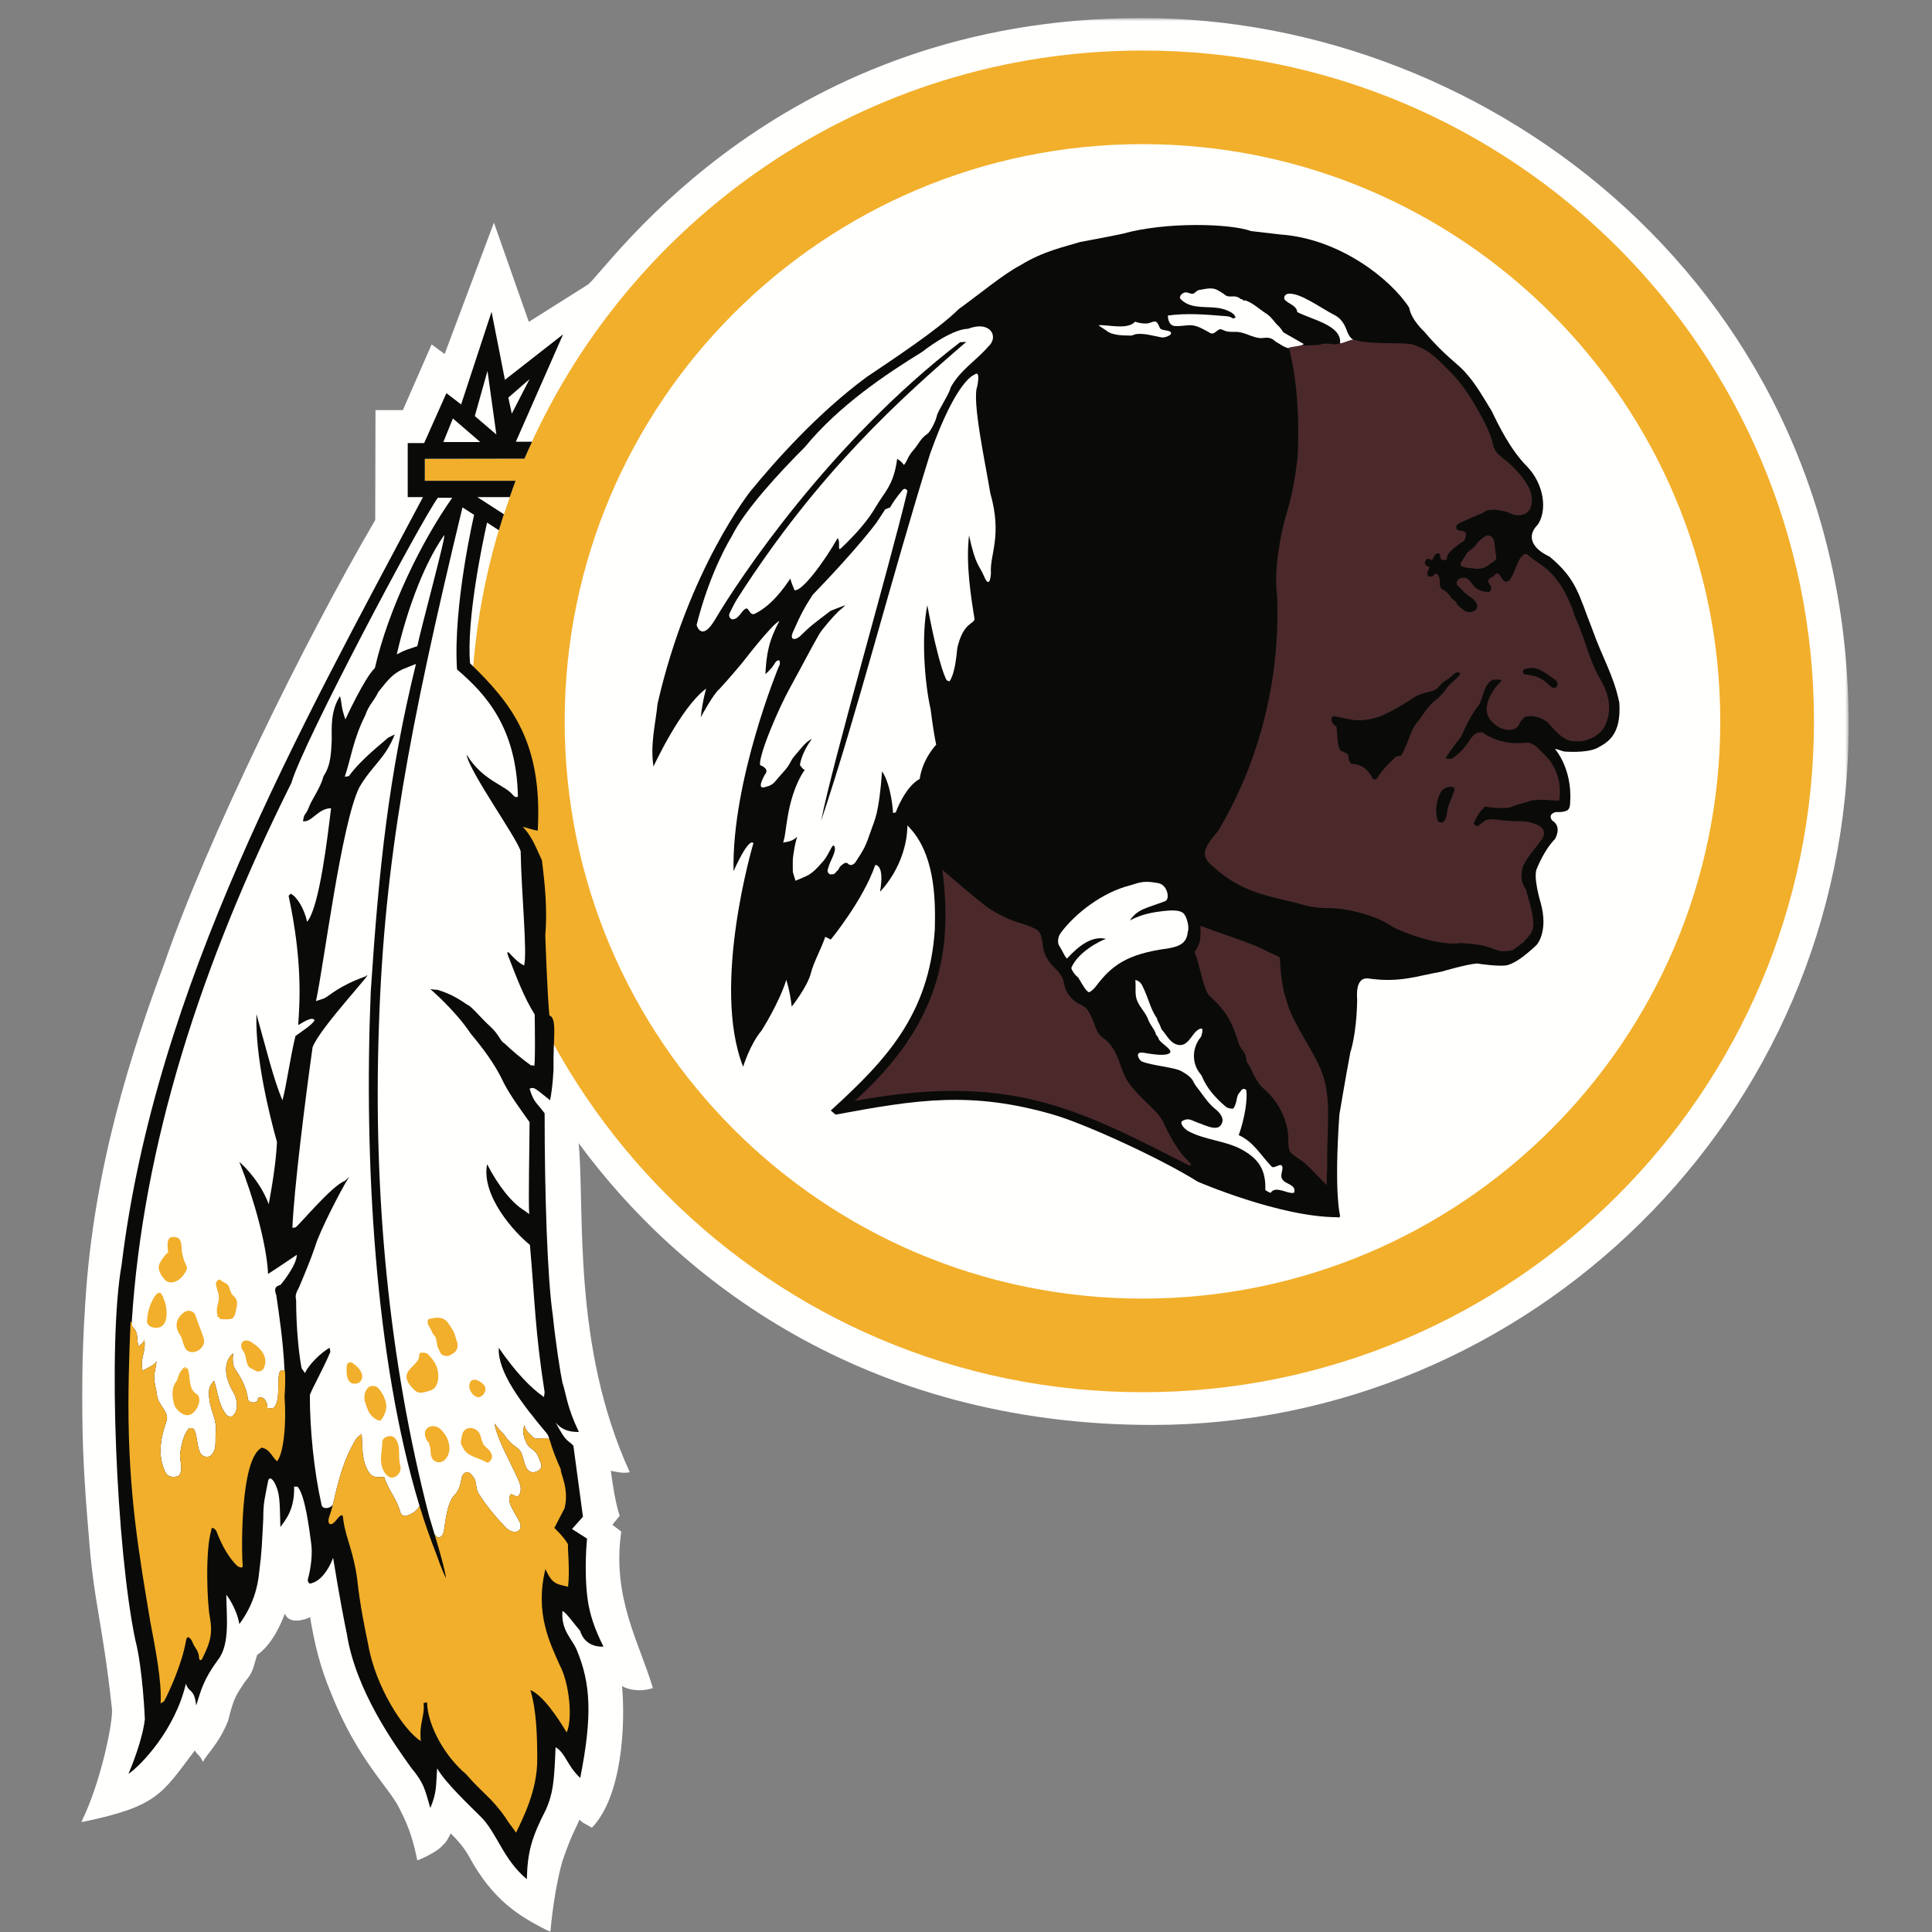
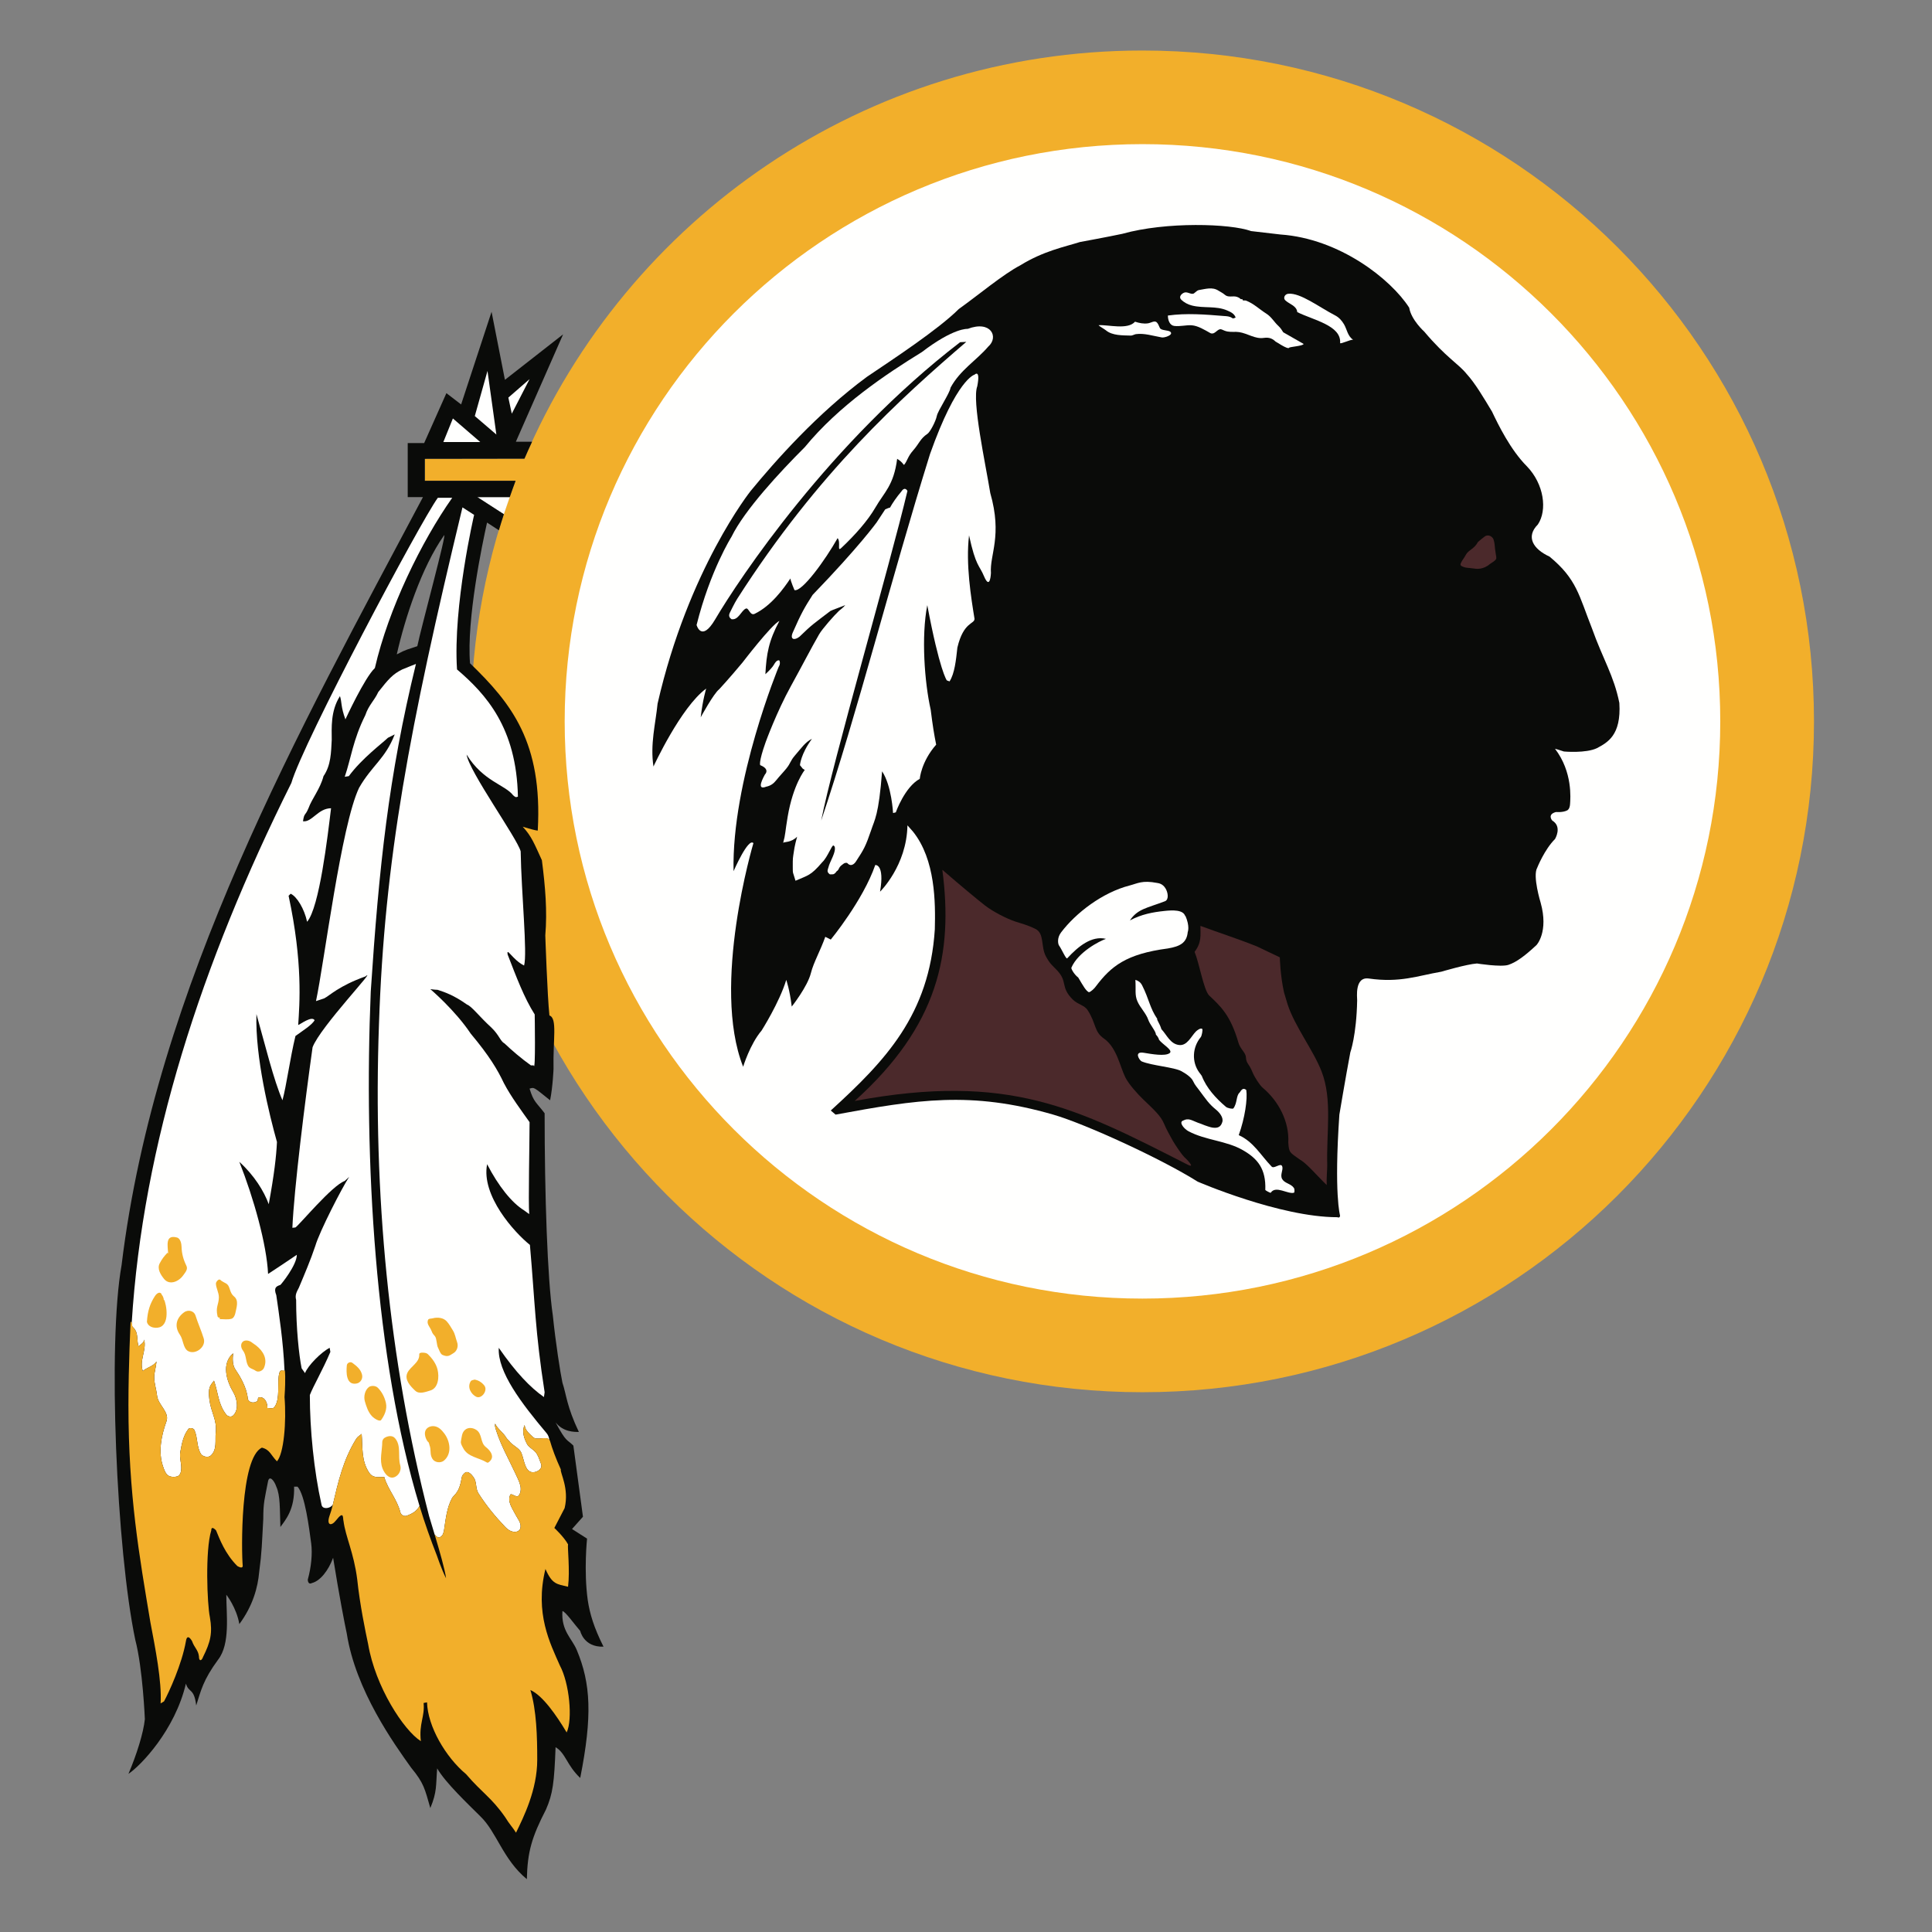
<svg xmlns="http://www.w3.org/2000/svg" xmlns:xlink="http://www.w3.org/1999/xlink" width="500px" height="500px" viewBox="0 0 500 500" version="1.1">
  <rect x="0" y="0" width="500" height="500" fill="#808080" stroke="none" />
  <title>WAS</title>
  <desc>Created with Sketch.</desc>
  <defs>
    <polygon id="path-1" points="0 252.337 0 4.675 457.419 4.675 457.419 500 228.71 500 0 500" />
  </defs>
  <g id="Page-1" stroke="none" stroke-width="1" fill="none" fill-rule="evenodd">
    <g id="WAS">
      <g id="red-mark-1-web" transform="translate(21, 0)">
        <g id="Group-3">
          <mask id="mask-2" fill="white">
            <use xlink:href="#path-1" />
          </mask>
          <g id="Clip-2" />
-           <path d="M141.971,380.976 C140.379,381.514 137.084,380.627 137.084,380.627 C138.184,389.297 139.388,392.274 139.388,392.274 L137.476,394.608 L139.78,396.377 C137.296,413.547 144.596,425.363 147.962,436.873 C145.304,437.755 142.259,437.613 139.987,436.373 C140.875,446.108 140.063,464.868 132.178,473.009 C130.672,472.038 129.59,471.769 129.005,470.887 C127.82,473.632 126.937,474.693 124.543,481.684 C123.216,486.373 122.064,492.925 121.441,500 C114.958,496.675 107.89,493.184 101.511,482.443 C100.094,479.915 99.103,477.858 95.632,474.481 C94.834,476.071 94.693,476.552 93.097,478.052 C91.411,479.642 87.02,481.59 86.987,481.415 C86.099,477.094 85.037,473.099 82.468,468.231 C80.008,462.835 71.571,455.665 64.663,438.142 C61.83,431.42 60.418,425.434 59.243,418.5 C58.714,418.764 58.355,418.943 58.001,419.033 C55.432,419.736 53.591,419.561 52.703,417.618 C50.526,423.476 47.835,426.731 45.531,428.321 C44.468,431.684 44.643,432.571 42.344,435.316 C40.219,438.5 39.506,439.297 38.038,445.311 C35.644,451.42 32.065,454.429 31.536,456.019 C30.648,454.071 30.294,454.429 29.411,453.014 C20.728,464.514 19.666,467.524 0,471.594 C4.962,461.858 8.329,445.58 7.97,442.217 C5.491,419.387 3.192,414.604 1.936,396.906 C1.204,388.057 -0.883,366.292 1.067,337.264 C3.192,302.222 13.107,271.958 21.611,249.127 C32.598,217.269 57.75,165.943 76.108,134.585 L76.179,106.127 L83.266,106.127 L90.703,89.137 L94.069,91.618 L106.827,57.632 L115.86,83.297 L131.304,73.552 C137.476,67.896 181.41,4.542 274.446,4.675 C364.592,4.542 457.419,74.976 457.419,187.542 C457.419,289.835 373.804,368.764 277.284,368.774 C202.493,368.764 154.308,330.717 128.759,295.849 C130.388,313.373 126.989,348.236 141.971,380.976" id="Fill-1" fill="#FFFFFE" mask="url(#mask-2)" />
        </g>
        <path d="M274.668,13.075 C202.847,13.075 141.206,56.613 114.727,118.703 L88.946,118.741 L88.946,124.42 L112.437,124.42 C105,143.745 100.883,164.741 100.883,186.689 C100.883,282.571 178.696,360.307 274.668,360.307 C370.649,360.307 448.458,282.571 448.458,186.689 C448.458,90.807 370.649,13.075 274.668,13.075" id="Fill-4" fill="#F2AF2B" />
        <polyline id="Fill-5" fill="#FFFFFE" points="102.531 128.651 109.401 133.085 110.926 128.651 102.531 128.651" />
        <path d="M274.668,336.075 C357.254,336.075 424.202,269.189 424.202,186.689 C424.202,104.189 357.254,37.302 274.668,37.302 C192.086,37.302 125.138,104.189 125.138,186.689 C125.138,269.189 192.086,336.075 274.668,336.075" id="Fill-6" fill="#FFFFFE" />
        <path d="M180.537,172.542 C180.537,172.542 168.313,202.094 168.846,225.462 C168.846,225.462 172.652,216.698 173.983,218.203 C173.983,218.203 162.996,255.014 171.325,276.075 C171.325,276.075 173.096,270.236 176.108,266.693 C176.108,266.693 180.712,259.439 182.482,253.594 C182.482,253.594 183.37,256.075 183.904,260.5 C183.904,260.5 187.978,255.368 188.861,251.825 C189.555,249.057 191.34,245.991 192.582,242.448 L194.003,243.16 C194.003,243.16 202.327,233.066 205.515,223.868 C205.515,223.868 207.998,223.514 206.756,230.769 C206.756,230.769 213.664,224.042 213.844,213.599 L215.26,215.193 C221.105,222.453 221.105,233.599 220.931,240.5 C219.509,262.623 208.173,274.481 194.003,287.401 L195.245,288.462 C216.322,284.571 230.213,282.297 251.574,288.462 C259.714,290.811 279.389,299.788 288.956,305.811 C288.956,305.811 310.217,315.014 325.1,315.014 C325.1,315.014 325.803,315.363 325.803,314.566 C325.803,314.566 324.212,309.08 325.629,288.462 C325.629,288.462 327.224,278.91 328.462,272.358 C328.462,272.358 330.057,267.934 330.232,258.906 C330.246,258.179 329.524,252.712 333.245,253.241 C341.319,254.396 345.823,252.538 352.027,251.472 C352.027,251.472 358.576,249.528 361.239,249.349 C361.239,249.349 367.467,250.344 369.384,249.703 C371.514,248.995 373.813,247.226 376.651,244.571 C376.651,244.571 379.838,241.208 377.713,233.599 C377.713,233.599 375.588,226.698 376.83,224.571 C376.83,224.571 378.686,219.882 381.434,217.142 C381.434,217.142 383.379,213.953 380.725,212.363 C380.725,212.363 379.304,210.769 381.698,210.146 C381.698,210.146 383.469,210.33 384.621,209.708 C384.621,209.708 385.244,209.443 385.329,208.118 C385.424,206.689 386.042,199.797 381.434,193.778 C381.434,193.778 382.761,194.132 383.733,194.486 C383.733,194.486 389.409,195.014 392.327,193.604 C394.895,192.189 398.621,190.415 398.087,181.92 C396.67,174.84 393.833,170.594 391,162.627 C387.633,154.132 387.1,149.887 380.013,144.047 C375.763,142.099 373.813,138.92 377.005,135.726 C379.484,132.014 378.601,125.288 374.167,120.689 C369.918,116.439 366.731,109.892 365.135,106.528 C363.01,102.986 360.706,99.094 358.576,96.792 C356.451,94.137 353.264,92.547 347.594,85.821 C347.594,85.821 344.227,82.811 343.698,79.627 C338.915,72.189 325.629,61.75 310.392,60.689 C305.963,60.16 305.963,60.16 302.776,59.802 C297.459,57.854 280.811,57.325 269.469,60.509 C265.796,61.297 258.487,62.637 258.487,62.637 C254.587,63.873 249.095,64.934 243.075,68.651 C238.646,70.953 232.088,76.439 227.13,79.981 C221.818,85.288 209.943,93.075 203.39,97.5 C190.637,106.882 179.654,119.269 173.27,127.057 C173.27,127.057 157.151,147.236 149.181,182.099 C148.647,187.406 147.235,192.538 148.118,198.377 C148.118,198.377 155.205,182.986 161.759,178.203 C161.759,178.203 160.871,181.038 160.342,185.637 C160.342,185.637 163.709,179.443 165.126,178.382 C165.126,178.382 167.604,175.726 171.146,171.476 C171.146,171.476 178.587,161.745 180.712,160.684 C177.964,165.816 177.35,169.179 177.081,174.486 C178.233,173.425 178.941,172.627 179.3,172.009 C179.3,172.009 180.003,170.594 180.712,170.948 C181.071,171.83 180.537,172.542 180.537,172.542" id="Fill-7" fill="#0A0B09" />
-         <path d="M394.277,188.024 C396.137,184.132 395.783,180.325 393.125,175.726 C391.533,173.071 390.466,170.061 389.229,166.344 C388.696,164.844 387.633,161.745 386.391,159.09 C386.302,158.028 384.092,153.071 382.676,151.127 C379.13,145.995 376.207,145.552 374.262,143.425 C374.262,143.429 373.553,143.377 373.52,143.401 C371.452,144.783 371.443,147.807 369.682,150.104 C369.488,150.358 368.902,150.665 368.515,150.476 C367.949,150.198 367.703,149.712 367.07,148.802 C366.476,147.939 366.022,148.561 365.404,149.269 C364.988,149.269 364.691,149.594 364.37,149.915 C363.803,150.486 364.256,150.792 364.686,151.434 C365.135,152.099 364.691,152.099 364.96,152.453 C364.88,152.722 364.795,152.825 364.719,152.948 C364.497,153.307 363.921,153.217 363.496,153.146 C362.32,152.948 362.59,153.033 361.556,152.538 C360.262,151.925 359.643,150.241 358.652,149.712 C358.34,149.542 357.339,149.358 356.574,149.863 C355.993,150.25 355.753,151.085 356.244,151.528 C357.075,152.278 357.722,153.179 358.614,153.849 C359.818,154.755 361.121,155.41 361.291,156.679 C361.499,158.292 359.119,158.873 357.995,158.038 C357.415,157.599 356.73,157.094 356.093,156.448 C355.989,156.34 355.899,155.811 355.776,155.717 C355.257,155.325 354.667,154.873 354.402,154.472 C353.897,153.717 353.227,152.91 352.315,152.561 C352.117,152.486 351.919,152.17 351.772,151.915 C351.357,151.179 351.815,150.325 351.503,149.656 C351.253,149.108 351.14,148.208 350.342,148.561 C349.633,149.269 349.718,149.269 348.906,149.198 C347.886,149.108 348.703,147.198 348.717,147.453 C348.717,147.557 348.661,147.41 349.015,146.788 C348.302,146.561 347.225,145.986 348.052,144.934 C348.746,144.047 349.435,145.349 349.685,144.825 C349.785,144.623 350.389,143.505 350.62,143.363 C351.404,142.896 351.65,143.524 351.758,143.693 C351.404,144.665 352.443,145.307 353.411,144.783 C353.51,144.726 353.458,143.981 353.567,143.802 C354.473,142.226 355.871,141.406 357.306,140.316 C357.429,140.217 357.844,140.113 357.887,140.028 C358.302,139.175 358.793,137.934 357.896,137.552 C357.141,137.231 355.587,137.519 355.899,136.189 C356.045,135.552 356.886,135.316 357.334,135.104 C359.02,134.311 360.748,133.538 362.509,132.849 C362.925,132.684 363.652,132.047 364.186,132.005 C366.376,131.821 365.881,131.873 368.586,132.354 C369.054,132.434 369.97,132.934 370.432,133.104 C371.868,133.604 373.917,133.434 374.871,131.887 C375.801,130.368 375.536,127.811 374.597,126.024 C373.464,123.868 371.735,122.009 370.248,120.528 C368.336,118.618 365.871,117.646 365.38,115.028 C364.78,111.835 362.297,107.59 360.88,105.057 C359.403,102.439 358.109,100.693 356.225,98.269 C355.8,97.712 353.047,94.925 352.58,94.467 C349.454,91.425 348.127,90.42 344.784,89.217 C343.08,88.604 336.436,89.005 332.985,88.561 C331.899,88.425 328.556,88.34 327.659,86.571 C326.837,84.953 325.803,82.665 324.094,81.585 C323.471,81.193 322.508,80.783 321.851,80.453 C318.754,78.882 315.529,76.264 312.148,76.401 C310.921,76.453 312.12,77.778 312.427,77.943 C313.933,78.741 314.646,79.627 315.472,80.604 C316.341,81.618 318.239,81.656 319.863,82.325 C321.412,82.967 322.696,83.958 324.137,84.712 C325.506,85.429 327.324,87.792 325.822,88.755 C324.458,89.637 323.013,88.575 321.2,89.024 C320.846,89.108 320.317,89.358 318.187,89.358 C315.397,89.736 314.443,88.406 312.295,86.882 C310.146,85.349 308.796,82.986 306.714,81.524 C304.154,79.731 301.595,78.241 298.677,77.222 C298.035,77 297.185,77.354 296.628,77.047 C295.604,76.481 294.848,75.283 293.606,75.189 C291.439,75.024 291.439,74.849 289.281,75.193 C288.989,75.241 288.186,76.142 287.917,76.132 C286.656,76.085 285.183,75.741 284.555,76.443 C283.544,77.566 284.763,77.434 286.028,78.038 C286.741,78.373 288.233,79.175 289.097,79.16 C292.676,79.094 294.971,79.061 297.766,80.59 C298.073,80.755 299.334,81.995 299.409,82.458 C296.737,82.406 292.525,81.358 289.451,81.608 C294.631,81.193 284.177,81.75 281.878,81.66 C281.217,81.632 281.203,83.033 282.265,83.816 C282.544,84.014 284.125,83.726 284.352,84.226 C285.287,83.741 287.921,83.981 288.705,84.264 C290.032,84.75 289.272,84.538 290.443,85.146 C291.165,85.524 291.826,86.038 292.667,85.939 C293.743,85.811 293.828,84.222 294.91,84.736 C295.273,84.91 296.099,85.406 296.279,85.406 C302.422,85.288 302.554,87.208 305.429,87.175 C306.18,87.165 307.285,86.882 307.79,87.231 C308.952,88.033 310.038,88.118 311.808,87.41 C311.808,87.41 315.883,98.387 314.821,118.382 C313.758,126.877 313.23,128.472 311.279,135.373 C311.279,135.373 308.442,146.349 309.509,153.958 C310.566,179.623 302.776,200.858 294.272,215.019 C291.08,218.91 289.31,221.033 292.497,223.868 C299.23,230.061 304.721,231.476 314.287,233.599 C317.654,234.66 319.783,235.014 322.97,235.014 C327.928,235.014 335.728,237.137 339.269,239.792 C342.631,241.566 351.668,244.929 357.164,244.042 C361.943,244.396 363.364,244.745 365.663,245.632 C367.259,246.34 368.855,246.34 370.626,245.811 C372.127,244.745 371.424,245.189 373.369,243.774 C373.723,242.892 376.292,241.741 375.763,238.203 C375.588,235.552 374.521,232.802 373.992,230.325 C372.467,228.137 372.576,226.519 373.109,224.222 C374.701,221.033 376.561,219.439 377.534,217.844 C379.658,215.458 378.421,213.778 375.494,212.981 C374.082,212.363 371.339,212.627 368.501,212.363 C366.995,212.363 365.753,211.741 363.628,212.184 C363.628,212.184 362.212,213.156 361.414,213.868 L360.352,213.25 C360.352,213.25 361.324,210.415 363.364,208.736 C365.404,209.09 368.364,209.321 369.918,208.91 C371.759,208.08 373.87,207.741 375.409,207.142 C378.067,206.873 379.304,207.052 382.496,207.226 C382.496,207.226 384.092,200.325 378.511,195.108 C377.18,193.863 376.117,192.274 374.167,192.189 C367.434,192.981 363.713,190.241 362.656,189.528 C360.97,189.443 360.441,190.151 359.554,191.212 C357.249,195.108 354.506,196.434 354.506,196.434 L353.085,196.255 C353.085,196.255 354.327,194.132 357.164,190.594 C358.402,187.759 360.172,184.217 361.768,182.448 C362.741,180.769 363.01,176.962 365.404,175.906 C366.551,175.906 366.731,175.637 367.613,176.165 C365.843,177.854 360.885,183.868 366.022,187.58 C368.147,189.354 371.339,189.354 372.127,187.495 C372.524,186.476 373.369,185.811 373.813,185.462 C376.471,184.929 378.686,186.255 379.573,186.962 C381.698,189.443 382.94,190.594 384.002,191.123 C385.15,192.009 387.274,191.835 388.342,191.835 C391.798,191.212 393.658,189.269 394.277,188.024" id="Fill-8" fill="#4B292B" />
        <path d="M357.264,146.505 C358.317,147.057 358.756,146.877 360.932,147.193 C360.932,147.193 362.83,147.495 364.559,145.991 C364.828,145.755 366.287,145.019 366.239,144.434 C366.051,141.75 366.466,146.203 365.928,142.151 C365.819,141.292 365.843,140.509 365.512,139.59 C365.342,139.123 364.606,138.292 363.506,138.679 C363.298,138.755 361.546,140.179 361.504,140.25 C360.526,142.099 359.03,142.325 358.364,143.571 C357.778,144.665 357.424,144.929 357.113,145.637 C356.976,145.943 356.839,146.278 357.264,146.505" id="Fill-9" fill="#4B292B" />
        <path d="M373.553,173.179 C376.608,172.179 378.067,173.599 381.443,175.887 C382.024,176.283 382.496,177.321 381.66,177.882 C381.372,178.075 380.73,178.028 380.556,177.854 C377.604,175.033 376.651,175.019 373.431,174.448 C373.284,174.42 372.779,173.434 373.553,173.179" id="Fill-10" fill="#0A0B09" />
        <path d="M355.479,204.307 C355.03,205.684 354.558,206.92 353.973,208.241 C353.368,209.618 353.652,211.307 352.717,212.547 C352.306,213.094 351.168,212.887 351.003,212.241 C350.384,209.821 350.686,207.269 351.848,205.061 C352.452,203.91 354.001,203.344 355.299,203.778 C355.172,204.061 355.597,204.208 355.479,204.486 C355.479,204.429 355.479,204.368 355.479,204.307" id="Fill-11" fill="#0A0B09" />
        <path d="M325.01,188.024 C324,187.703 323.466,186.755 323.589,185.726 C323.929,185.83 323.65,185.344 323.943,185.363 C326.068,185.509 328.046,186.344 330.147,186.387 C332.569,186.443 334.992,185.986 337.197,184.943 C339.921,183.651 342.287,182.255 344.912,180.509 C346.087,179.726 347.773,179.269 349.232,178.939 C351.527,178.425 351.371,177.137 353.085,176.132 C355.569,174.665 355.394,173.599 356.796,174.151 C357.193,174.307 356.385,175.189 355.956,175.585 C355.035,176.434 353.788,177.288 352.92,178.778 C352.74,179.08 351.428,180.481 351.154,180.679 C348.307,182.807 347.65,184.651 345.526,187.259 C344.326,188.726 343.92,190.665 343.118,192.387 C342.641,193.401 342.343,194.448 341.72,195.382 C341.456,195.774 340.497,195.59 340.162,195.91 C338.391,197.613 336.71,199.231 335.398,201.439 C335.185,201.797 334.425,201.774 334.335,201.594 C333.178,199.41 331.611,197.769 328.91,197.693 C328.428,197.679 327.919,196.599 327.947,195.632 C327.952,195.429 327.73,195.033 327.475,194.986 C327.073,194.906 326.885,194.514 326.431,194.491 C325.978,194.467 325.614,193.759 325.52,193.462 C324.982,191.745 325.185,189.84 324.831,188.024 C324.892,188.024 324.949,188.024 325.01,188.024" id="Fill-12" fill="#0A0B09" />
        <path d="M285.75,237.151 C285.292,235.382 282.421,235.538 280.386,235.75 C277.265,236.08 274.432,236.608 271.415,238.203 C273.412,235.203 275.848,235.014 280.49,233.241 C281.552,232.835 281.297,230.976 280.617,229.887 C279.833,228.642 278.828,228.58 278.431,228.5 C274.606,227.759 273.369,228.642 271.358,229.16 C264.323,230.967 257.424,236.255 253.59,241.33 C252.476,242.811 252.84,244.368 253.076,244.693 C253.779,245.66 254.894,248.33 255.196,248.009 C258.043,244.929 261.499,242.094 265.22,242.976 C263.624,243.514 258.043,246.34 256.272,250.439 C256.164,250.693 256.98,252.184 258.043,252.981 C259.459,255.368 259.993,256.34 260.786,256.783 C261.301,256.741 262.335,255.703 262.618,255.259 C266.547,250.057 270.442,246.877 281.25,245.458 C284.352,244.929 286.123,244.042 286.387,241.208 C286.387,241.208 287.005,239.792 285.764,236.962" id="Fill-13" fill="#FFFFFE" />
        <path d="M272.836,253.594 C273.01,256.255 272.623,257.453 273.379,259.179 C274.101,260.825 275.603,262.245 276.174,263.929 C276.618,265.222 278.148,266.873 278.148,267.755 C278.861,268.467 278.955,269.094 278.96,269.099 C279.895,270.321 282.676,271.816 281.703,272.542 C280.542,273.42 277.09,272.802 275.008,272.458 C272.34,272.019 273.889,274.443 274.465,274.689 C277.175,275.807 282.874,276.189 284.744,277.217 C285.868,277.84 287.341,278.783 287.827,279.896 C288.186,280.722 288.828,281.443 289.371,282.17 C291.17,284.571 291.807,285.623 293.663,287.146 C294.593,287.901 295.674,289.198 295.339,290.358 C294.947,291.717 294.093,292.005 292.789,291.825 C292.365,291.769 291.08,291.382 289.843,290.854 C287.36,290.057 286.826,289.151 285.065,290.057 C284.087,290.557 285.499,292.189 286.585,292.769 C291.047,295.142 296.397,295.189 300.712,297.693 C304.419,299.844 306.671,302.448 306.459,307.958 C306.459,308.057 307.79,308.802 307.87,308.675 C309.155,306.693 312.342,309.156 313.891,308.67 C314.027,308.627 314.089,307.797 313.862,307.448 C313.121,306.335 311.534,306.278 310.864,305.203 C310.151,304.071 311.185,302.83 310.826,301.84 C310.458,300.825 308.744,302.58 308.102,301.915 C305.259,298.967 303.404,295.472 299.584,293.774 C301.18,289.349 301.893,284.392 301.534,282.09 C300.472,281.208 300.028,282.623 299.763,282.802 C298.885,283.632 299.23,285.453 298.205,286.844 C298.04,287.075 296.671,286.797 296.274,286.453 C293.663,284.231 291.241,281.599 290.023,278.443 C289.975,278.325 289.451,277.675 289.338,277.519 C287.416,274.84 287.539,271.094 289.763,268.396 C290.004,268.113 290.353,266.453 290.117,266.264 C289.744,265.967 288.847,266.594 288.488,266.962 C287.275,268.198 286.245,270.67 284.187,270.453 C281.878,270.208 280.995,267.877 279.569,266.344 C279.125,264.835 278.28,263.868 278.502,263.689 C276.556,260.854 276.377,258.552 274.588,255.019 C274.181,254.217 273.615,253.83 272.836,253.594" id="Fill-14" fill="#FFFFFE" />
        <path d="M286.302,301.382 C288.611,302.557 285.948,299.877 285.948,299.877 C285.06,299.259 282.983,296.038 282.558,295.288 C281.59,293.557 280.844,292.231 280.272,290.854 C279.389,288.731 277.671,287.231 274.805,284.467 C273.374,283.09 271.155,280.632 270.253,278.854 C268.851,276.075 268.053,271.118 264.696,268.778 C262.103,266.976 262.741,264.925 260.484,261.434 C259.62,260.094 257.878,259.948 256.589,258.642 C253.345,255.368 255.403,254.108 252.556,251.108 C251.315,249.792 250.776,249.528 249.695,247.533 C248.297,244.962 249.364,241.59 246.971,240.406 C244.846,239.349 243.207,238.972 241.744,238.491 C239.534,237.759 235.964,235.925 233.953,234.363 C231.847,232.726 227.517,229.123 222.876,225.104 C225.714,246.877 221.818,265.458 200.198,284.925 C240.238,277.491 257.778,286.868 286.302,301.382" id="Fill-15" fill="#4B292B" />
        <path d="M301.44,273.599 C301.558,275.377 302.171,275.052 303.158,277.519 C303.645,278.726 305.037,280.892 305.769,281.495 C309.863,284.925 312.696,290.231 312.408,295.703 C312.606,298.377 312.753,298.198 315.368,300.071 C315.817,300.387 316.058,300.41 317.479,301.736 C318.013,302.179 321.818,306.255 322.352,306.693 C322.262,305.099 322.512,302.401 322.489,301.552 C322.238,293.203 323.858,284.571 321.02,277.278 C318.895,271.807 314.108,265.66 312.238,259.948 L311.303,256.83 C310.312,252.387 310.217,247.759 310.217,247.759 L304.296,244.934 C299.641,243.057 294.362,241.358 289.668,239.618 C289.668,242.094 290.023,243.863 288.158,246.34 C289.399,249.349 290.462,255.986 291.878,257.58 C294.98,260.5 297.459,262.802 299.494,269.792 C299.938,271.472 301.355,272.358 301.44,273.599" id="Fill-16" fill="#4B292B" />
        <path d="M229.434,85.113 C229.434,85.113 225.888,84.755 217.564,91.127 C208.352,96.792 196.128,104.934 187.27,115.731 C180.801,122.189 171.679,132.014 168.313,138.915 C168.313,138.915 162.821,147.585 159.275,161.745 C159.275,161.745 160.517,166.344 164.063,160.33 C170.258,149.811 193.824,114.406 227.484,88.561 L229.08,88.476 C212.413,102.802 190.811,122.099 169.819,154.929 C169.04,156.156 168.02,158.321 167.925,158.491 C166.986,160.241 169.394,160.514 168.176,160.217 C170.083,160.684 170.796,158.028 172.024,157.5 C172.784,157.175 173.091,159.443 174.304,158.858 C178.587,156.788 181.779,152.363 183.549,149.712 C183.639,150.467 184.612,152.722 184.612,152.722 C186.562,153.25 192.582,144.929 195.774,139.269 C196.657,140.33 195.552,142.925 196.732,141.811 C200.377,138.377 203.616,134.693 205.557,131.335 C207.819,127.41 210.298,125.642 211.185,118.741 C212.602,119.623 212.573,120.009 212.961,120.33 C213.844,119.269 213.905,118.16 215.321,116.571 C216.856,114.844 217.163,113.5 219.028,112.269 C219.689,111.835 221.162,109.071 221.455,107.623 C221.733,106.25 224.788,101.802 225.001,100.33 C227.484,95.731 231.734,93.25 234.746,89.712 C237.579,87.236 235.454,82.811 229.434,85.113" id="Fill-17" fill="#FFFFFE" />
        <path d="M198.253,223.335 C199.494,224.75 200.557,222.892 200.557,222.892 C202.592,219.792 203.036,218.995 204.457,214.844 C205.34,212.099 206.402,211.123 207.285,199.618 C209.769,203.335 210.123,210.415 210.123,210.415 L210.831,210.236 C210.831,210.236 213.135,203.689 217.031,201.566 C217.031,201.566 217.385,197.142 221.28,192.717 C220.751,190.061 220.397,187.939 219.864,183.689 C218.272,176.608 217.385,164.75 218.981,156.613 C222.172,173.599 224.028,176.08 224.028,176.08 L224.741,176.344 C226.068,174.311 226.422,170.769 226.771,167.585 C228.367,160.858 231.205,161.571 231.205,160.151 C230.317,154.665 228.901,145.995 229.789,138.561 C231.559,146.698 232.442,146.17 233.684,149.179 C235.28,152.896 235.454,148.292 235.454,148.292 C235.1,143.519 238.467,138.736 235.28,127.59 C234.038,119.976 230.492,103.693 231.913,99.976 C232.801,95.373 231.205,96.967 231.205,96.967 C231.205,96.967 226.597,98.033 219.689,117.5 C209.594,149.887 200.911,184.401 191.524,212.363 C194.353,197.67 209.415,145.816 213.844,127.057 C213.844,127.057 213.22,125.731 212.248,127.231 C211.096,128.561 209.943,130.241 209.325,131.392 C209.415,131.316 208.796,131.481 208.083,131.835 L205.873,135.198 C205.873,135.198 201.44,141.392 189.305,153.958 C187.27,157.142 186.392,158.613 184.168,163.693 C183.37,165.547 184.612,165.816 185.939,164.75 C189.215,161.571 189.395,161.571 193.909,158.118 C194.112,157.962 197.757,156.656 197.757,156.594 C197.19,157.321 196.43,157.802 196.128,158.085 C194.886,159.264 191.817,162.722 190.977,164.179 C188.923,167.736 186.666,172.156 183.71,177.514 C180.003,184.217 177.17,192.009 177.17,192.009 C175.22,197.495 175.754,198.024 175.754,198.024 C178.412,199.09 176.963,200.434 176.963,200.434 C175.754,202.627 175.22,204.396 177.26,203.604 C178.587,203.335 179.3,202.651 179.848,201.972 C180.891,200.684 181.779,199.797 182.492,198.906 C183.686,197.425 183.464,196.981 184.735,195.509 C186.387,193.604 187.445,192.009 189.13,191.212 C186.208,195.193 186.028,198.024 186.028,198.024 L186.737,198.915 L187.27,199.264 C187.27,199.264 184.258,202.981 182.841,211.406 C182.166,215.401 182.308,215.901 181.684,218.113 C181.987,217.825 183.724,218.113 185.292,216.533 C184.612,218.995 184.475,220.241 184.475,220.241 C184.168,222.274 184.168,221.92 184.168,224.222 C184.168,226.349 184.168,225.462 184.876,227.934 C188.063,226.519 188.772,226.698 191.775,223.165 C193.205,221.83 194.286,218.594 194.707,218.821 C195.505,219.179 194.839,220.976 194.485,221.778 C194.003,222.892 193.569,223.717 193.385,224.519 C193.29,224.925 192.889,225.528 193.536,226.085 C193.819,226.325 193.621,226.292 194.532,226.269 C195.061,226.259 195.557,225.439 195.557,225.439 C195.557,225.439 195.859,225.368 196.128,224.75 C196.35,224.231 196.746,223.953 197.101,223.689 C197.101,223.689 197.629,223.156 198.253,223.335" id="Fill-18" fill="#FFFFFE" />
        <path d="M93.909,138.561 C88.059,146.877 83.809,159.976 81.685,169.354 C84.338,167.939 84.518,168.113 87.001,167.231 C87.884,162.807 94.867,137.193 93.909,138.561 Z M128.278,427.042 C131.885,435.693 132.348,444.033 129.161,460.137 C125.619,456.774 125.44,453.764 122.782,452.17 C122.432,461.373 122.078,464.208 120.308,468.278 C116.582,475.533 115.52,479.25 115.345,486.325 C109.141,481.193 107.545,474.118 103.296,470.047 C100.283,467.033 94.263,461.373 92.138,457.656 C91.784,462.085 92.138,463.679 90.368,467.925 C88.942,463.019 88.772,461.552 85.405,457.481 C80.972,451.288 71.056,437.481 68.752,422.797 C68.218,420.316 66.802,413.057 65.211,403.151 C63.969,406.509 61.844,409.165 59.715,409.693 C58.652,410.226 58.652,408.811 58.652,408.811 C59.535,405.627 59.894,402.085 59.535,399.429 C59.006,395.538 57.944,386.863 55.994,384.741 L55.111,384.741 C55.286,390.58 52.986,393.236 51.565,395.184 C51.39,390.58 51.565,387.038 50.503,384.741 C49.974,383.146 48.732,381.731 48.378,383.325 C47.495,387.929 47.136,388.811 47.136,393.061 C46.782,399.429 46.782,401.557 46.074,406.868 C45.724,410.759 44.483,415.533 40.937,420.316 C40.233,416.071 37.57,412.708 37.57,412.708 C37.57,417.84 38.637,425.448 35.445,429.519 C31.55,434.825 31.017,437.481 29.779,441.377 C29.241,436.774 27.829,438.189 27.116,435.712 C24.288,447.75 15.43,456.953 12.239,459.075 C14.363,454.118 16.134,448.453 16.488,444.915 C16.488,444.915 15.959,431.821 14.009,424.382 C9.155,401.226 6.813,347.726 10.468,327.401 C19.264,254.981 56.716,188.505 88.465,128.651 L84.518,128.651 L84.518,114.665 L88.772,114.665 L94.527,101.75 L98.338,104.67 L106.218,80.689 L109.674,98.297 L124.732,86.524 L112.507,114.316 L116.705,114.316 C116.035,115.774 115.359,117.222 114.727,118.703 L88.946,118.741 L88.946,124.42 L112.437,124.42 C111.903,125.807 111.426,127.241 110.926,128.651 L102.531,128.651 L109.401,133.085 C108.952,134.458 108.527,135.844 108.112,137.236 L105.047,135.245 C103.787,140.896 99.735,160.255 100.642,171.656 C111.45,182.099 119.42,192.189 118.178,214.844 C118.178,214.844 118.886,215.368 114.278,213.953 C116.582,216.434 117.295,218.382 119.241,222.627 C120.123,229.528 120.657,235.722 120.123,242.094 C120.123,242.094 120.657,257.849 121.191,262.802 C123.315,263.509 122.078,269.17 122.253,276.604 C122.253,276.604 122.078,281.208 121.365,284.75 C116.941,281.208 117.295,281.387 116.053,281.736 C117.116,285.278 117.824,285.278 119.949,288.113 C119.949,309.175 120.657,330.939 122.078,340.495 C122.782,347.396 124.024,355.363 124.557,357.84 C125.619,361.028 125.619,363.858 128.807,370.585 C127.744,370.585 124.779,370.665 122.782,368.108 C125.619,373.415 125.619,372.354 127.39,374.123 L129.869,392.533 L127.036,395.712 L130.931,398.193 C130.931,398.193 130.048,406.509 131.111,414.123 C131.644,417.665 132.702,421.203 135.186,426.156 C130.048,426.335 129.161,422.085 129.161,422.085 C127.744,420.491 125.261,416.953 124.557,416.953 C124.203,422.085 127.036,424.028 128.278,427.042 L128.278,427.042 Z" id="Fill-19" fill="#0A0B09" />
        <path d="M52.632,354.693 C52.302,347.094 51.197,340.028 50.503,335.189 C49.757,333.241 50.503,332.887 51.565,332.533 C51.815,332.335 55.819,327.401 55.819,324.741 C52.453,327.047 51.565,327.575 48.378,329.698 C48.024,322.09 44.657,310.057 40.937,300.675 C44.832,304.217 47.316,308.288 48.553,311.646 C49.974,303.863 50.503,299.259 50.677,295.542 C48.732,288.637 45.011,273.599 45.366,262.443 C47.67,270.59 49.795,279.439 52.099,284.75 C53.161,280.854 54.044,273.953 55.465,268.113 C57.411,266.693 59.715,265.278 60.423,264.038 C59.715,262.802 56.707,265.104 56.173,265.278 C56.528,259.792 57.411,249.175 53.69,231.83 L54.223,231.297 C55.819,232.005 57.765,235.193 58.478,238.557 C61.669,234.84 63.794,216.434 64.677,209.175 C61.311,209.175 59.715,212.892 57.411,212.538 C57.765,210.236 57.944,211.302 58.832,209.175 C59.715,206.698 61.844,204.222 62.727,200.858 C64.677,198.024 64.677,194.665 64.852,191.476 C64.852,188.472 64.498,184.042 66.981,180.151 C67.51,181.741 67.156,182.807 68.393,186.17 C68.393,186.17 73.356,175.373 76.014,172.896 C79.56,157.495 88.059,140.156 96.034,128.825 L92.313,128.825 C87.884,134.844 57.411,192.189 54.403,202.627 C31.017,249.5 15.959,296.226 13.084,342.368 C13.263,343.953 13.277,342.967 14.052,344.292 C14.755,345.5 14.363,347.094 14.892,348.462 C15.364,347.868 16.233,347.594 16.313,346.689 C16.984,349.443 14.982,352.066 15.959,354.83 C17.036,353.854 18.646,353.642 19.5,352.354 C19.415,353.448 19.123,354.5 18.967,355.566 C18.693,357.415 19.434,359.264 19.647,361.189 C19.921,363.623 22.938,365.453 22.078,367.835 C20.681,371.712 19.93,375.844 21.195,379.514 C21.46,380.278 21.847,381.566 22.739,381.981 C23.429,382.302 24.444,382.311 25.114,381.976 C25.469,381.802 25.775,381.208 25.86,380.67 C26.12,378.962 25.36,377.377 25.667,375.741 C26.059,373.618 26.427,371.491 27.777,369.792 C28.047,369.453 29.081,369.561 29.321,370.099 C30.209,372.08 29.855,374.476 31.026,376.302 C31.427,376.925 32.834,377.368 33.576,376.675 C35.228,375.137 34.624,372.722 34.836,370.731 C35.186,367.41 33.628,365.627 33.193,362.25 C32.787,359.08 33.373,358.608 34.383,357.311 C35.441,360.278 35.45,363.5 37.598,366.137 C38.052,366.689 38.897,366.708 39.251,366.406 C40.814,365.071 40.488,362.16 39.36,360.278 C37.636,357.406 36.239,352.854 39.341,350.231 C39.152,351.67 39.171,353.325 39.912,354.406 C40.937,355.892 42.844,358.958 43.123,361.887 C43.217,362.948 44.723,363.358 45.639,362.528 C45.809,362.373 45.606,361.684 46.083,361.623 C47.575,361.42 48.274,363.179 48.199,364.392 C48.794,364.392 49.577,364.59 49.87,364.288 C51.301,362.821 50.947,359.325 51.041,357.311 C51.216,353.594 52.014,355.042 52.632,354.693" id="Fill-20" fill="#FFFFFE" />
        <path d="M116.941,371.925 C117.909,372.882 120.44,371.59 121.186,372.66 C121.077,372.047 120.912,371.448 120.482,370.934 C113.924,363.151 107.724,355.005 108.083,348.816 C112.507,355.189 116.228,359.08 119.769,361.557 L119.949,360.316 C117.47,344.387 117.47,337.311 116.143,322.179 C112.153,318.995 103.475,309.434 105.066,301.297 C107.989,306.958 111.45,311.292 114.632,313.241 L115.964,314.212 C115.699,311.472 116.053,295.278 116.053,290.41 C113.924,287.401 111.266,283.863 109.41,280.321 C107.724,276.778 105.689,273.33 100.817,267.495 C96.742,261.387 90.368,255.986 90.368,255.986 C90.368,255.986 91.6,256.16 92.223,256.16 C94.173,256.783 96.477,257.58 99.844,259.967 C101.171,260.5 102.941,262.981 106.133,265.901 C108.258,267.934 108.437,269.439 109.585,270.057 C111.45,271.83 113.924,273.953 116.403,275.722 L117.116,275.722 C117.645,277.844 117.38,262.538 117.38,262.538 C114.632,258.198 112.687,252.981 110.383,247.052 C110.029,244.929 111.625,248.377 114.632,249.877 C115.52,246.783 113.924,231.123 113.749,220.325 C112.862,216.962 100.373,199.618 99.754,195.283 C104.004,202.184 109.674,203.071 111.799,205.816 C112.333,206.255 112.422,206.429 113.036,206.17 C112.687,188.292 104.717,179.623 97.275,173.25 C96.208,156.788 101.7,133.25 101.7,133.25 L98.687,131.307 C84.872,188.646 78.493,222.627 77.076,265.104 C75.513,308.835 79.607,351.958 90.061,392.401 C90.519,393.906 91,395.495 91.477,397.099 C91.855,397.58 92.304,398.099 92.946,397.774 C93.663,397.415 93.829,396.547 93.937,395.858 C94.376,392.967 94.66,390.137 96.01,387.665 C96.119,387.462 96.666,386.915 96.935,386.585 C97.913,385.382 98.243,383.873 98.522,382.259 C98.588,381.863 98.923,381.505 99.221,381.236 C100.094,380.453 101.053,381.599 101.563,382.311 C102.45,383.542 102.016,385.179 102.809,386.434 C104.887,389.722 107.163,392.458 109.774,395.198 C110.435,395.892 111.549,396.703 112.8,396.368 C113.159,396.274 113.508,395.925 113.612,395.665 C114.113,394.349 113.041,393.203 112.456,392.066 C111.625,390.434 110.147,388.462 111.096,386.807 C111.351,386.358 112.649,387.693 113.211,387.08 C113.763,386.476 113.896,385.335 113.641,384.387 C113.348,383.269 112.814,382.264 112.337,381.236 C110.624,377.542 108.636,374.094 107.399,370.184 C107.233,369.651 107.011,369.052 107.139,368.439 C107.781,369.825 109.278,370.759 110.014,372.061 C110.203,372.392 110.586,372.679 110.794,372.962 C111.662,374.156 113.324,374.66 113.9,375.943 C114.717,377.755 114.793,381.462 117.375,380.976 C118.211,380.821 119.529,380.057 118.976,378.722 C118.556,377.689 118.287,376.575 117.536,375.75 C116.856,375.009 115.841,374.552 115.388,373.698 C114.604,372.222 114.018,370.462 114.76,368.792 C114.925,370.217 116.025,371.024 116.941,371.925" id="Fill-21" fill="#FFFFFE" />
        <path d="M65.116,389.491 C66.552,383.382 67.841,377.759 71.198,372.349 C71.547,371.792 72.123,371.509 72.595,371.099 C72.883,374.538 72.449,378.038 74.569,381.165 C75.537,382.59 76.977,382.259 78.441,382.245 C79.395,385.538 81.77,387.991 82.624,391.425 C82.775,392.028 83.568,392.538 84.267,392.278 C85.533,391.788 86.694,391.217 87.412,389.991 C87.454,389.925 87.516,389.84 87.577,389.75 C76.028,351.703 73.143,300.274 74.951,256.608 C77.076,224.387 79.569,200.816 86.647,171.83 C86.647,171.83 84.338,172.717 83.101,173.25 C80.617,174.486 79.56,175.726 76.902,179.09 C75.839,181.392 74.423,182.448 73.535,185.108 C70.343,191.476 69.814,196.434 68.218,201.033 L69.281,200.858 C72.652,196.255 78.143,192.189 79.385,190.943 L81.156,190.061 C78.672,196.434 75.306,198.024 71.939,203.863 C67.302,213.491 62.897,249.208 60.777,259.085 L62.902,258.377 C64.323,257.67 66.622,255.189 73.535,252.712 C77.076,249.877 61.844,265.807 59.894,271.033 C57.944,284.925 55.111,307.58 54.667,317.755 L55.465,317.665 C56.528,316.958 64.942,306.783 68.218,305.632 L69.37,304.566 C67.595,307.226 61.669,318.726 60.602,322.443 C59.37,326.132 57.765,329.877 56.353,333.241 C55.819,334.302 55.286,335.099 55.64,336.425 C55.64,343.684 56.353,350.585 57.061,354.123 L57.944,355.363 C58.652,353.42 62.198,349.877 64.323,348.816 L64.498,349.877 C62.552,354.476 60.074,358.726 59.186,361.028 C59.186,369.877 60.248,380.675 62.198,389.344 C62.378,390.618 63.969,390.401 64.677,389.873 L65.116,389.491" id="Fill-22" fill="#FFFFFE" />
        <path d="M123.882,431.005 C121.403,425.344 117.328,417.552 120.161,406.052 C121.932,410.118 123.174,409.943 126.011,410.651 C126.54,406.406 125.827,400.392 126.011,399.679 C124.944,397.731 122.465,395.434 122.465,395.434 L125.124,390.302 C126.366,385.165 123.882,381.099 124.146,380.297 C122.82,377.382 121.899,374.873 121.351,372.943 C120.893,371.325 117.985,372.962 116.941,371.925 C116.025,371.024 114.925,370.217 114.76,368.792 C114.018,370.462 114.604,372.222 115.388,373.698 C115.841,374.552 116.856,375.009 117.536,375.75 C118.287,376.575 118.556,377.689 118.976,378.722 C119.529,380.057 118.211,380.821 117.375,380.976 C114.793,381.462 114.717,377.755 113.9,375.943 C113.324,374.66 111.662,374.156 110.794,372.962 C110.586,372.679 110.203,372.392 110.014,372.061 C109.278,370.759 107.781,369.825 107.139,368.439 C107.011,369.052 107.233,369.651 107.399,370.184 C108.636,374.094 110.624,377.542 112.337,381.236 C112.814,382.264 113.348,383.269 113.641,384.387 C113.896,385.335 113.763,386.476 113.211,387.08 C112.649,387.693 111.351,386.358 111.096,386.807 C110.147,388.462 111.625,390.434 112.456,392.066 C113.041,393.203 114.113,394.349 113.612,395.665 C113.508,395.925 113.159,396.274 112.8,396.368 C111.549,396.703 110.435,395.892 109.774,395.198 C107.163,392.458 104.887,389.722 102.809,386.434 C102.016,385.179 102.45,383.542 101.563,382.311 C101.053,381.599 100.094,380.453 99.221,381.236 C98.923,381.505 98.588,381.863 98.522,382.259 C98.243,383.873 97.913,385.382 96.935,386.585 C96.666,386.915 96.119,387.462 96.01,387.665 C94.66,390.137 94.376,392.967 93.937,395.858 C93.829,396.547 93.663,397.415 92.946,397.774 C92.304,398.099 91.855,397.58 91.477,397.099 C91.798,398.179 92.115,399.245 92.417,400.292 C92.455,400.415 92.492,400.547 92.53,400.675 C92.813,401.665 93.078,402.613 93.323,403.514 C93.361,403.67 93.404,403.816 93.441,403.967 C93.678,404.84 93.881,405.642 94.041,406.349 C94.065,406.453 94.084,406.542 94.102,406.646 C94.263,407.354 94.386,407.991 94.438,408.458 C94.187,407.981 93.928,407.401 93.649,406.755 C93.559,406.533 93.456,406.278 93.361,406.042 C93.172,405.58 92.983,405.108 92.785,404.59 C92.672,404.278 92.554,403.943 92.431,403.613 C92.308,403.278 92.181,402.925 92.058,402.566 C90.453,398.472 88.937,394.236 87.577,389.75 C87.516,389.84 87.454,389.925 87.412,389.991 C86.694,391.217 85.533,391.788 84.267,392.278 C83.568,392.538 82.775,392.028 82.624,391.425 C81.77,387.991 79.395,385.538 78.441,382.245 C76.977,382.259 75.537,382.59 74.569,381.165 C72.449,378.038 72.883,374.538 72.595,371.099 C72.123,371.509 71.547,371.792 71.198,372.349 C67.841,377.759 66.552,383.382 65.116,389.491 C64.824,390.726 64.654,391.179 64.266,392.335 C63.468,394.722 64.71,395.08 65.952,393.486 C68.129,390.689 67.68,392.995 67.902,393.66 C68.431,397.731 70.556,401.802 71.443,408.703 C72.152,415.429 73.568,422.156 74.276,425.519 C76.155,436.566 83.493,447.816 87.917,450.613 C87.388,446.009 88.984,444.278 88.625,440.736 L89.513,440.561 C89.688,446.759 94.296,454.717 99.613,459.146 C103.862,464.099 106.166,465.16 109.745,470.297 C110.808,472.066 111.658,472.877 112.545,474.297 C114.491,470.297 118.037,463.217 118.037,455.429 C118.037,449.458 117.862,442.684 116.266,437.373 C119.453,438.792 122.999,443.925 125.653,448.354 C127.248,444.986 126.366,435.604 123.882,431.005" id="Fill-23" fill="#F2AF2B" />
        <path d="M13.121,342.354 C13.301,343.943 13.277,342.967 14.052,344.292 C14.755,345.5 14.363,347.094 14.892,348.462 C15.364,347.868 16.233,347.594 16.313,346.689 C16.984,349.443 14.982,352.066 15.959,354.83 C17.036,353.854 18.646,353.642 19.5,352.354 C19.415,353.448 19.123,354.5 18.967,355.566 C18.693,357.415 19.434,359.264 19.647,361.189 C19.921,363.623 22.938,365.453 22.078,367.835 C20.681,371.712 19.93,375.844 21.195,379.514 C21.46,380.278 21.847,381.566 22.739,381.981 C23.429,382.302 24.444,382.311 25.114,381.976 C25.469,381.802 25.775,381.208 25.86,380.67 C26.12,378.962 25.36,377.377 25.667,375.741 C26.059,373.618 26.427,371.491 27.777,369.792 C28.047,369.453 29.081,369.561 29.321,370.099 C30.209,372.08 29.855,374.476 31.026,376.302 C31.427,376.925 32.834,377.368 33.576,376.675 C35.228,375.137 34.624,372.722 34.836,370.731 C35.186,367.41 33.628,365.627 33.193,362.25 C32.787,359.08 33.373,358.608 34.383,357.311 C35.441,360.278 35.45,363.5 37.598,366.137 C38.052,366.689 38.897,366.708 39.251,366.406 C40.814,365.071 40.488,362.16 39.36,360.278 C37.636,357.406 36.239,352.854 39.341,350.231 C39.152,351.67 39.171,353.325 39.912,354.406 C40.937,355.892 42.844,358.958 43.123,361.887 C43.217,362.948 44.723,363.358 45.639,362.528 C45.809,362.373 45.606,361.684 46.083,361.623 C47.575,361.42 48.274,363.179 48.199,364.392 C48.794,364.392 49.577,364.59 49.87,364.288 C51.301,362.821 50.947,359.325 51.041,357.311 C51.216,353.594 52.099,355.005 52.717,354.656 C52.717,354.656 52.986,356.425 52.632,361.557 C53.161,367.929 52.453,376.245 50.677,378.193 C49.091,376.604 48.907,375.184 46.782,374.651 C41.116,377.311 41.47,401.557 41.82,405.274 C41.735,406.156 40.408,405.274 40.408,405.274 C37.216,402.085 35.8,398.193 34.917,396.071 C34.917,396.071 33.675,394.651 33.675,396.071 C32.079,401.198 32.608,415.184 33.321,418.547 C34.029,422.613 33.495,424.915 31.55,428.811 C31.191,429.873 30.483,430.052 30.483,428.637 C30.308,427.042 29.241,426.335 28.712,424.741 C28.712,424.741 27.471,422.439 27.116,424.741 C26.059,430.755 22.692,438.014 21.45,440.311 L20.563,440.844 C20.922,435.184 19.151,426.335 17.909,419.783 C15.072,402.792 12.239,386.863 12.239,363.679 C12.239,353.236 12.805,342 12.805,342 L13.121,342.354" id="Fill-24" fill="#F2AF2B" />
        <polyline id="Fill-25" fill="#FFFFFE" points="110.562 102.896 111.45 107.057 116.053 98.118 110.562 102.896" />
        <polyline id="Fill-26" fill="#FFFFFE" points="93.734 114.406 96.208 108.297 103.296 114.406 93.734 114.406" />
        <polyline id="Fill-27" fill="#FFFFFE" points="101.879 107.675 105.161 95.995 107.46 112.458 101.879 107.675" />
        <path d="M281.944,85.925 C281.401,85.34 279.493,85.642 279.153,84.835 C278.922,84.292 278.653,83.646 278.318,83.377 C277.727,82.91 276.911,83.552 276.098,83.675 C274.989,83.849 273.842,83.613 272.746,83.255 C270.834,85.439 265.763,83.995 263.369,84.16 C263.076,84.175 264.875,85.198 265.196,85.476 C266.882,86.906 269.639,86.778 271.688,86.849 C272.019,86.858 272.694,86.509 272.954,86.476 C275.154,86.175 277.345,86.92 279.659,87.325 C280.386,87.458 282.662,86.698 281.944,85.925" id="Fill-28" fill="#FFFFFE" />
        <path d="M316.369,89.005 L311.105,85.995 C310.798,85.476 310.387,84.854 309.882,84.387 C308.701,83.307 308.078,82.024 306.718,81.165 C304.905,80.019 303.413,78.519 301.44,77.792 C301.227,77.717 300.972,77.802 300.741,77.75 C300.599,77.712 300.514,77.585 300.561,77.415 C300.382,77.415 300.141,77.476 300.061,77.382 C299.782,77.08 299.362,76.901 299.107,76.821 C298.082,76.486 296.902,77.09 296,76.297 C295.471,75.83 294.872,75.566 294.305,75.203 C292.728,74.189 290.943,74.807 289.244,75.071 C288.913,75.123 288.422,75.566 288.058,75.877 C287.416,76.42 286.377,75.429 285.528,75.712 C284.791,75.958 283.979,76.816 284.678,77.528 C285.433,78.292 286.453,78.811 287.482,79.071 C290.537,79.84 293.729,79.09 296.614,80.358 C297.436,80.722 298.451,81.137 298.786,82.193 C298.498,82.259 298.191,82.524 297.931,82.335 C297.228,81.83 296.449,81.835 295.769,81.783 C290.915,81.387 286.08,80.991 281.25,81.66 C281.245,82.892 281.746,84.193 282.865,84.349 C284.361,84.547 285.986,84.08 287.43,84.184 C289.012,84.307 290.679,85.325 292.261,86.217 C292.487,86.349 292.851,86.33 293.106,86.226 C293.814,85.925 294.428,84.906 295.212,85.278 C295.689,85.505 296.194,85.717 296.713,85.802 C297.813,85.995 298.611,85.792 299.669,85.948 C301.902,86.283 303.8,87.778 306.029,87.453 C307.682,87.208 308.442,87.769 309.263,88.514 C308.796,88.094 312.318,90.608 312.635,89.991 C312.757,89.745 316.317,89.547 316.369,89.005" id="Fill-29" fill="#FFFFFE" />
        <path d="M329.189,87.925 C327.767,87.014 327.602,85.25 326.833,83.934 C326.242,82.92 325.473,82.113 324.547,81.637 C320.383,79.481 315.529,75.731 312.427,76.024 C311.449,76.108 311.053,77.156 311.61,77.698 C312.677,78.741 314.566,79.09 314.731,80.778 C318.881,82.844 326.157,84.226 325.822,88.755 C325.789,89.193 328.48,87.825 329.189,87.925" id="Fill-30" fill="#FFFFFE" />
        <path d="M35.304,340.67 C35.422,341.179 36.234,340.863 35.8,341.382 C36.867,341.382 37.967,341.58 38.958,341.278 C39.449,341.132 39.804,340.358 39.884,339.934 C40.181,338.443 40.899,336.571 39.572,335.524 C38.392,334.585 38.604,333.08 37.778,332.349 C37.4,332.009 36.583,331.792 36.031,331.236 C35.611,330.825 34.874,331.759 34.879,332.179 C34.898,333.34 35.658,334.514 35.644,335.759 C35.625,337.665 34.737,338.193 35.304,340.67" id="Fill-31" fill="#F2AF2B" />
        <path d="M22.518,324.392 C22.395,322.349 21.72,319.453 24.784,320.264 C25.747,320.524 25.964,321.953 25.983,322.627 C26.035,324.486 26.46,325.981 27.249,327.599 C27.692,328.519 26.932,329.302 26.47,329.976 C25.28,331.717 22.848,332.712 21.45,330.976 C20.605,329.925 19.576,328.363 20.341,326.934 C20.945,325.797 21.413,325.184 22.333,324.212" id="Fill-32" fill="#F2AF2B" />
        <path d="M25.587,345.476 C23.972,343.16 24.727,341.024 26.616,339.646 C27.796,338.778 29.241,339.354 29.572,340.387 C30.242,342.5 31.068,344.274 31.725,346.392 C32.391,348.552 29.666,350.656 27.744,349.693 C26.37,349 26.465,346.741 25.587,345.476" id="Fill-33" fill="#F2AF2B" />
-         <path d="M27.239,353.873 C26.465,353.623 26.389,354.297 26.007,354.623 C25.218,355.307 25.209,356.75 24.515,357.689 C23.221,359.434 23.604,361.896 24.113,363.571 C24.463,364.712 26.172,366.377 27.631,366.25 C29.912,366.057 31.621,361.788 29.869,360.764 C27.589,359.429 28.391,356.014 27.551,354.17 C27.489,354.033 26.942,354.123 26.588,354.123" id="Fill-34" fill="#F2AF2B" />
        <path d="M41.857,349.495 C41.258,348.712 41.244,347.665 41.914,347.165 C42.537,346.708 43.604,346.925 44.242,347.472 C44.421,347.623 45.073,348.042 45.252,348.184 C47.165,349.693 48.321,351.726 47.301,354.038 C47.009,354.698 45.89,355.311 45.096,354.722 C44.478,354.255 43.623,354.231 43.194,353.439 C42.514,352.17 42.792,350.722 41.857,349.495" id="Fill-35" fill="#F2AF2B" />
        <path d="M20.922,335.189 C20.568,334.057 19.614,334.613 19.085,335.439 C17.829,337.377 17.201,339.259 17.022,342.09 C17.376,343.684 19.661,343.981 20.775,343.278 C23.316,341.689 21.493,335.594 21.37,336.434 C21.45,335.896 20.922,335.071 20.922,335.189" id="Fill-36" fill="#F2AF2B" />
        <path d="M70.192,352.703 C69.663,352.311 68.823,352.703 68.761,353.34 C68.577,355.165 68.544,358.599 71.311,358.047 C72.288,357.854 72.935,356.844 72.704,355.811 C72.378,354.354 71.287,353.524 70.192,352.703" id="Fill-37" fill="#F2AF2B" />
        <path d="M76.807,359.175 C76.146,358.505 74.942,358.599 74.46,358.972 C73.441,359.759 73.068,361.41 73.426,362.665 C73.818,364.019 74.281,365.481 75.291,366.533 C75.938,367.203 77.284,367.986 77.638,367.495 C78.474,366.335 79.253,364.75 78.875,363.075 C78.54,361.58 77.855,360.25 76.807,359.175" id="Fill-38" fill="#F2AF2B" />
        <path d="M102.143,357.042 C101.648,357.08 101.02,357.156 100.831,357.462 C99.839,359.009 100.911,360.811 102.228,361.476 C103.617,362.17 105.354,359.844 104.33,358.552 C103.673,357.736 102.644,357.014 101.435,357.042" id="Fill-39" fill="#F2AF2B" />
        <path d="M89.98,373.325 C89.475,373.066 88.673,371.425 89.069,370.33 C89.428,369.344 90.547,368.953 91.51,369.123 C92.587,369.316 93.3,370.099 93.928,370.906 C95.543,372.981 95.996,376.241 93.904,377.995 C93.045,378.712 91.506,378.542 90.892,377.524 C90.132,376.25 90.689,375.217 90.099,373.858 C90.217,373.858 89.862,373.325 89.98,373.325" id="Fill-40" fill="#F2AF2B" />
        <path d="M104.703,374.467 C103.258,373.335 103.857,371.075 102.266,370.052 C101.379,369.476 100.193,369.33 99.367,370.033 C98.503,370.769 98.508,371.868 98.291,372.981 C98.173,373.618 98.569,374.175 98.838,374.712 C100.014,377.099 102.838,377.17 105.052,378.514 C105.34,378.689 105.921,378.08 106.138,377.703 C106.808,376.514 105.699,375.255 104.703,374.467" id="Fill-41" fill="#F2AF2B" />
        <path d="M81.264,372.245 C80.509,371.335 79.229,371.642 78.455,372.16 C78.191,372.344 77.936,372.792 77.931,373.151 C77.917,375.448 77.152,377.816 77.992,380.009 C78.493,381.325 79.668,382.92 81.189,382.241 C82.265,381.759 82.945,380.448 82.577,379.189 C81.906,376.854 82.898,374.217 81.264,372.245" id="Fill-42" fill="#F2AF2B" />
        <path d="M90.712,344.514 C90.32,343.41 89.253,342.604 89.825,341.514 C89.985,341.212 90.58,341.288 91,341.175 C92.27,340.83 93.753,341.033 94.584,341.934 C95.236,342.632 95.68,343.472 96.227,344.349 C96.794,345.259 96.917,346.33 97.294,347.335 C97.696,348.429 97.247,349.656 96.388,350.17 C95.391,350.769 94.971,351.292 93.498,350.646 C92.946,350.401 92.601,349.208 92.351,348.755 C92.001,348.142 92.034,346.406 91.581,345.844 C91.175,345.344 90.948,345.179 90.712,344.514" id="Fill-43" fill="#F2AF2B" />
        <path d="M89.754,350.481 C89.338,350.08 88.762,350.085 88.318,350.061 C88.101,350.047 87.478,350.104 87.502,350.491 C87.648,352.642 85.155,353.642 84.409,355.344 C83.639,357.085 85.197,358.741 86.482,359.934 C87.506,360.887 89.14,360.231 90.396,359.854 C92.45,359.231 92.71,356.344 92.233,354.429 C91.864,352.943 90.934,351.637 89.754,350.481" id="Fill-44" fill="#F2AF2B" />
      </g>
    </g>
  </g>
</svg>